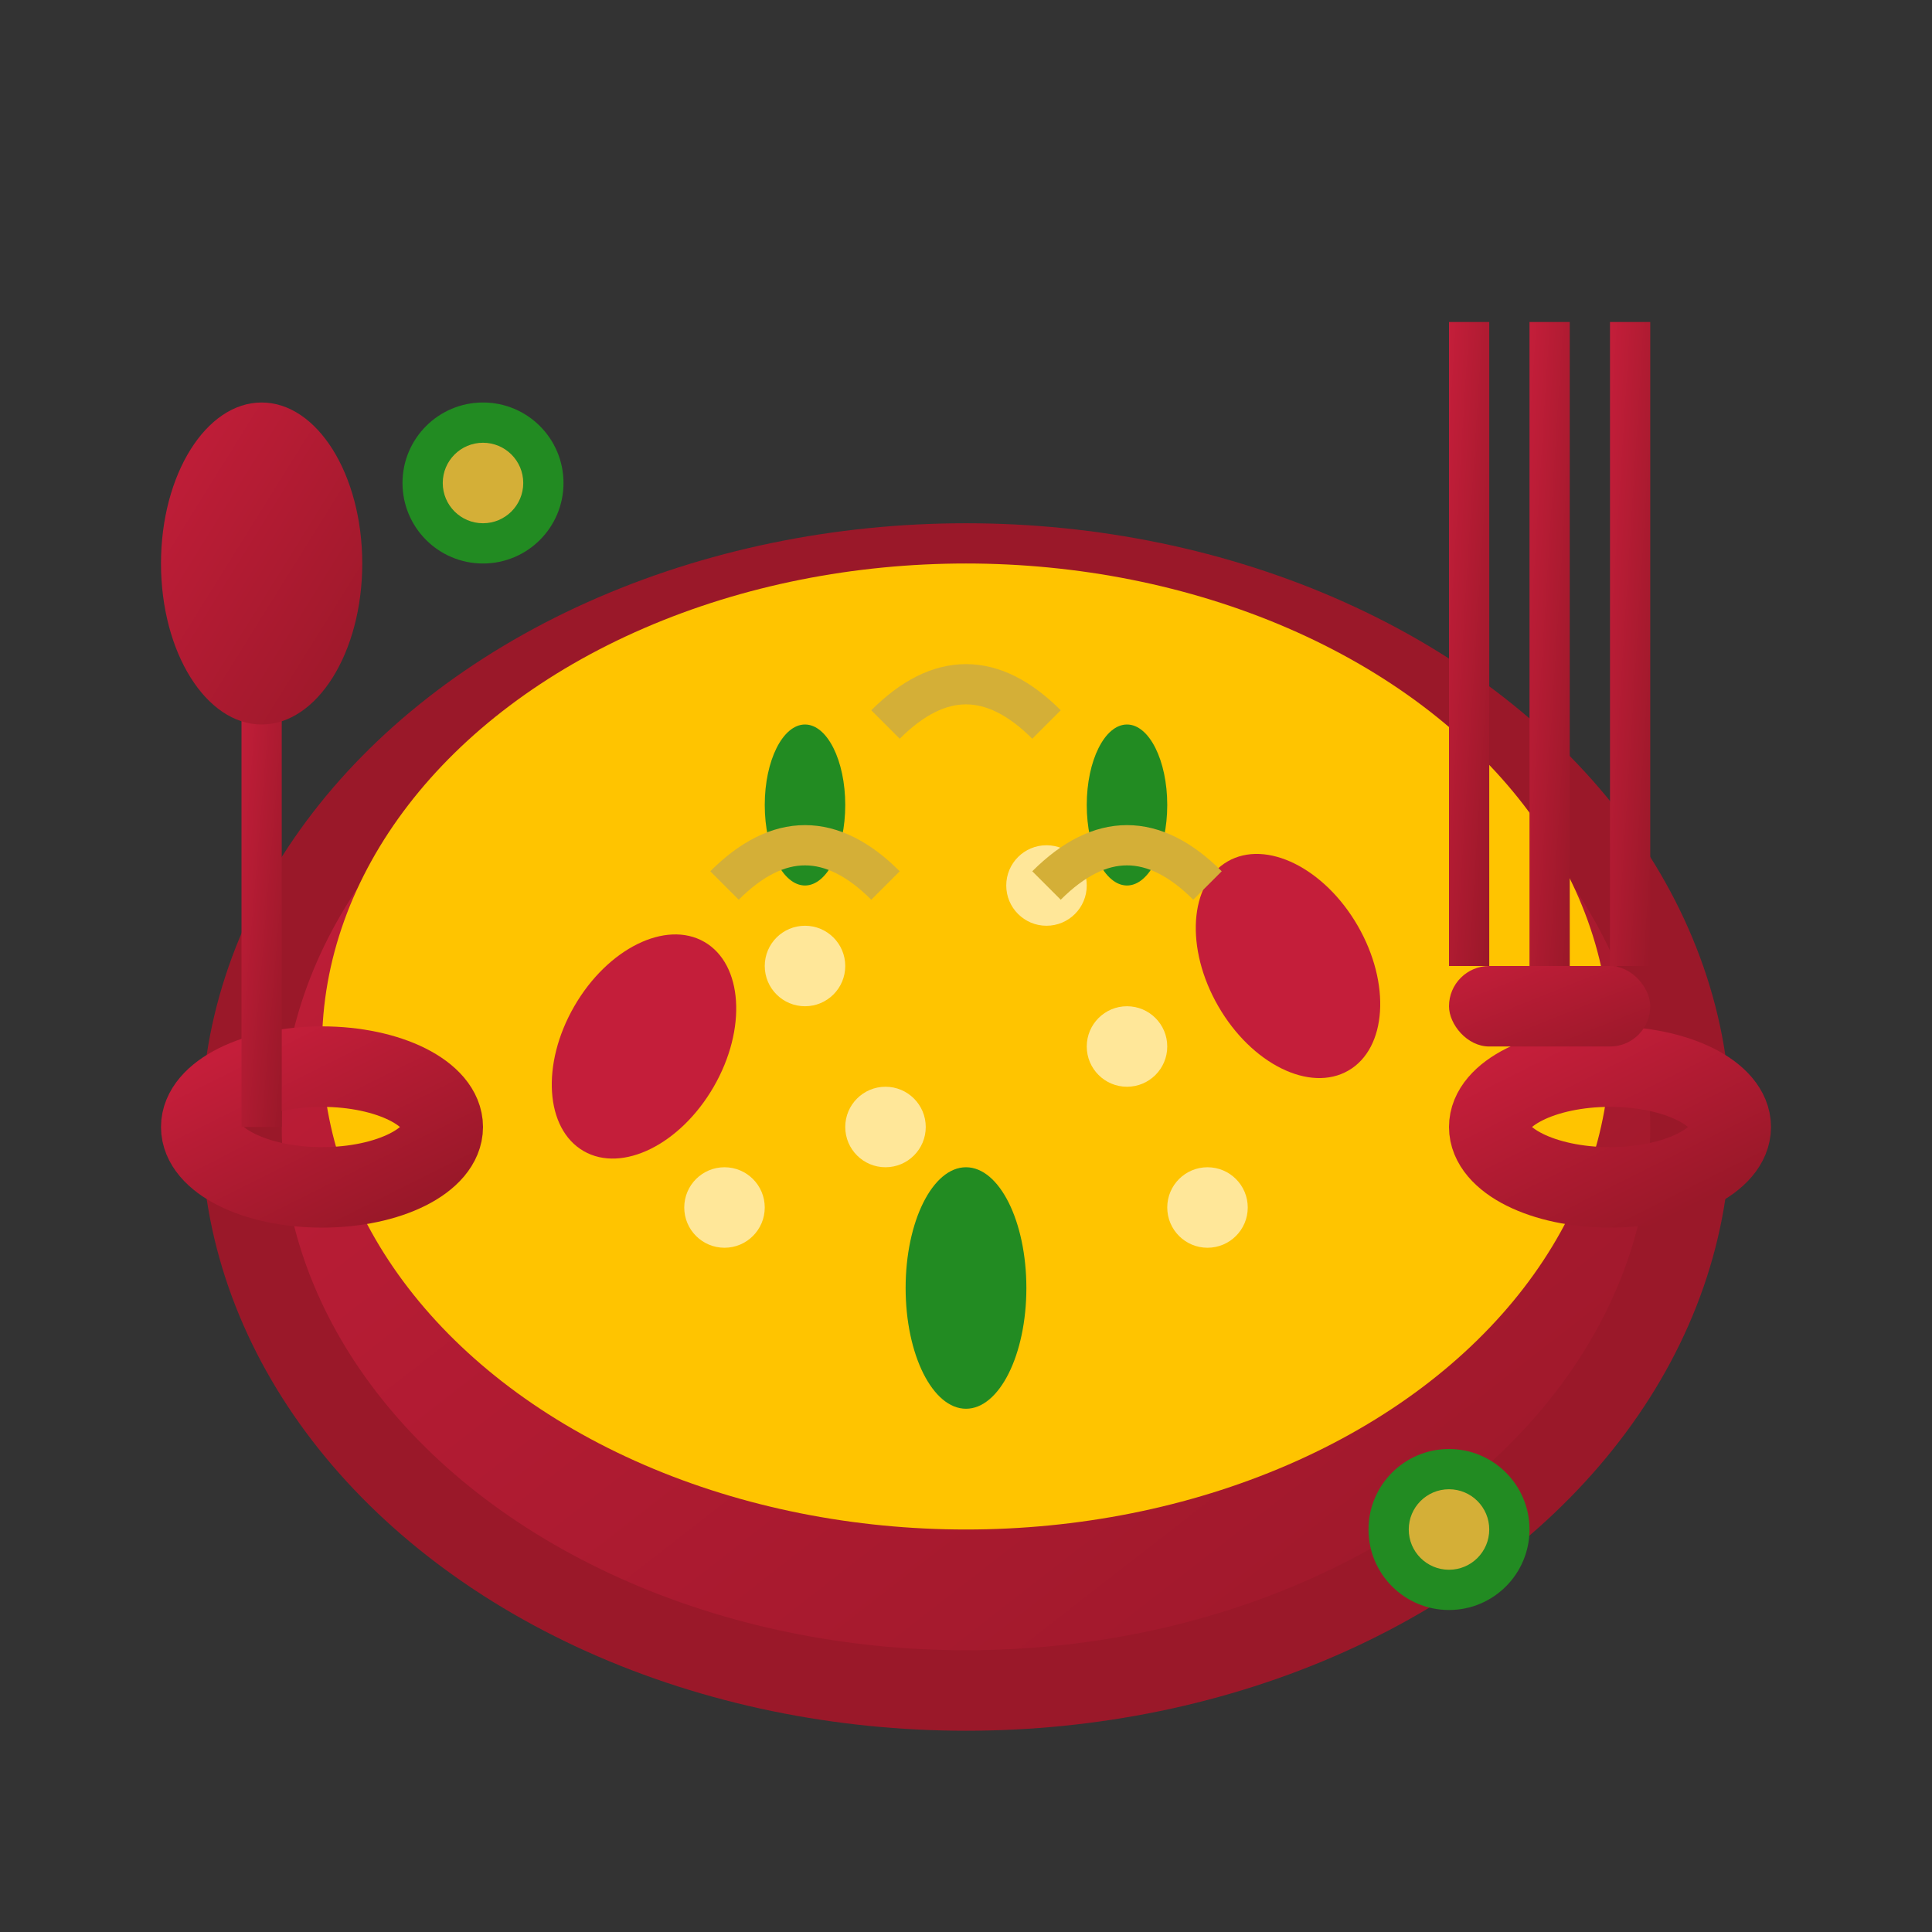
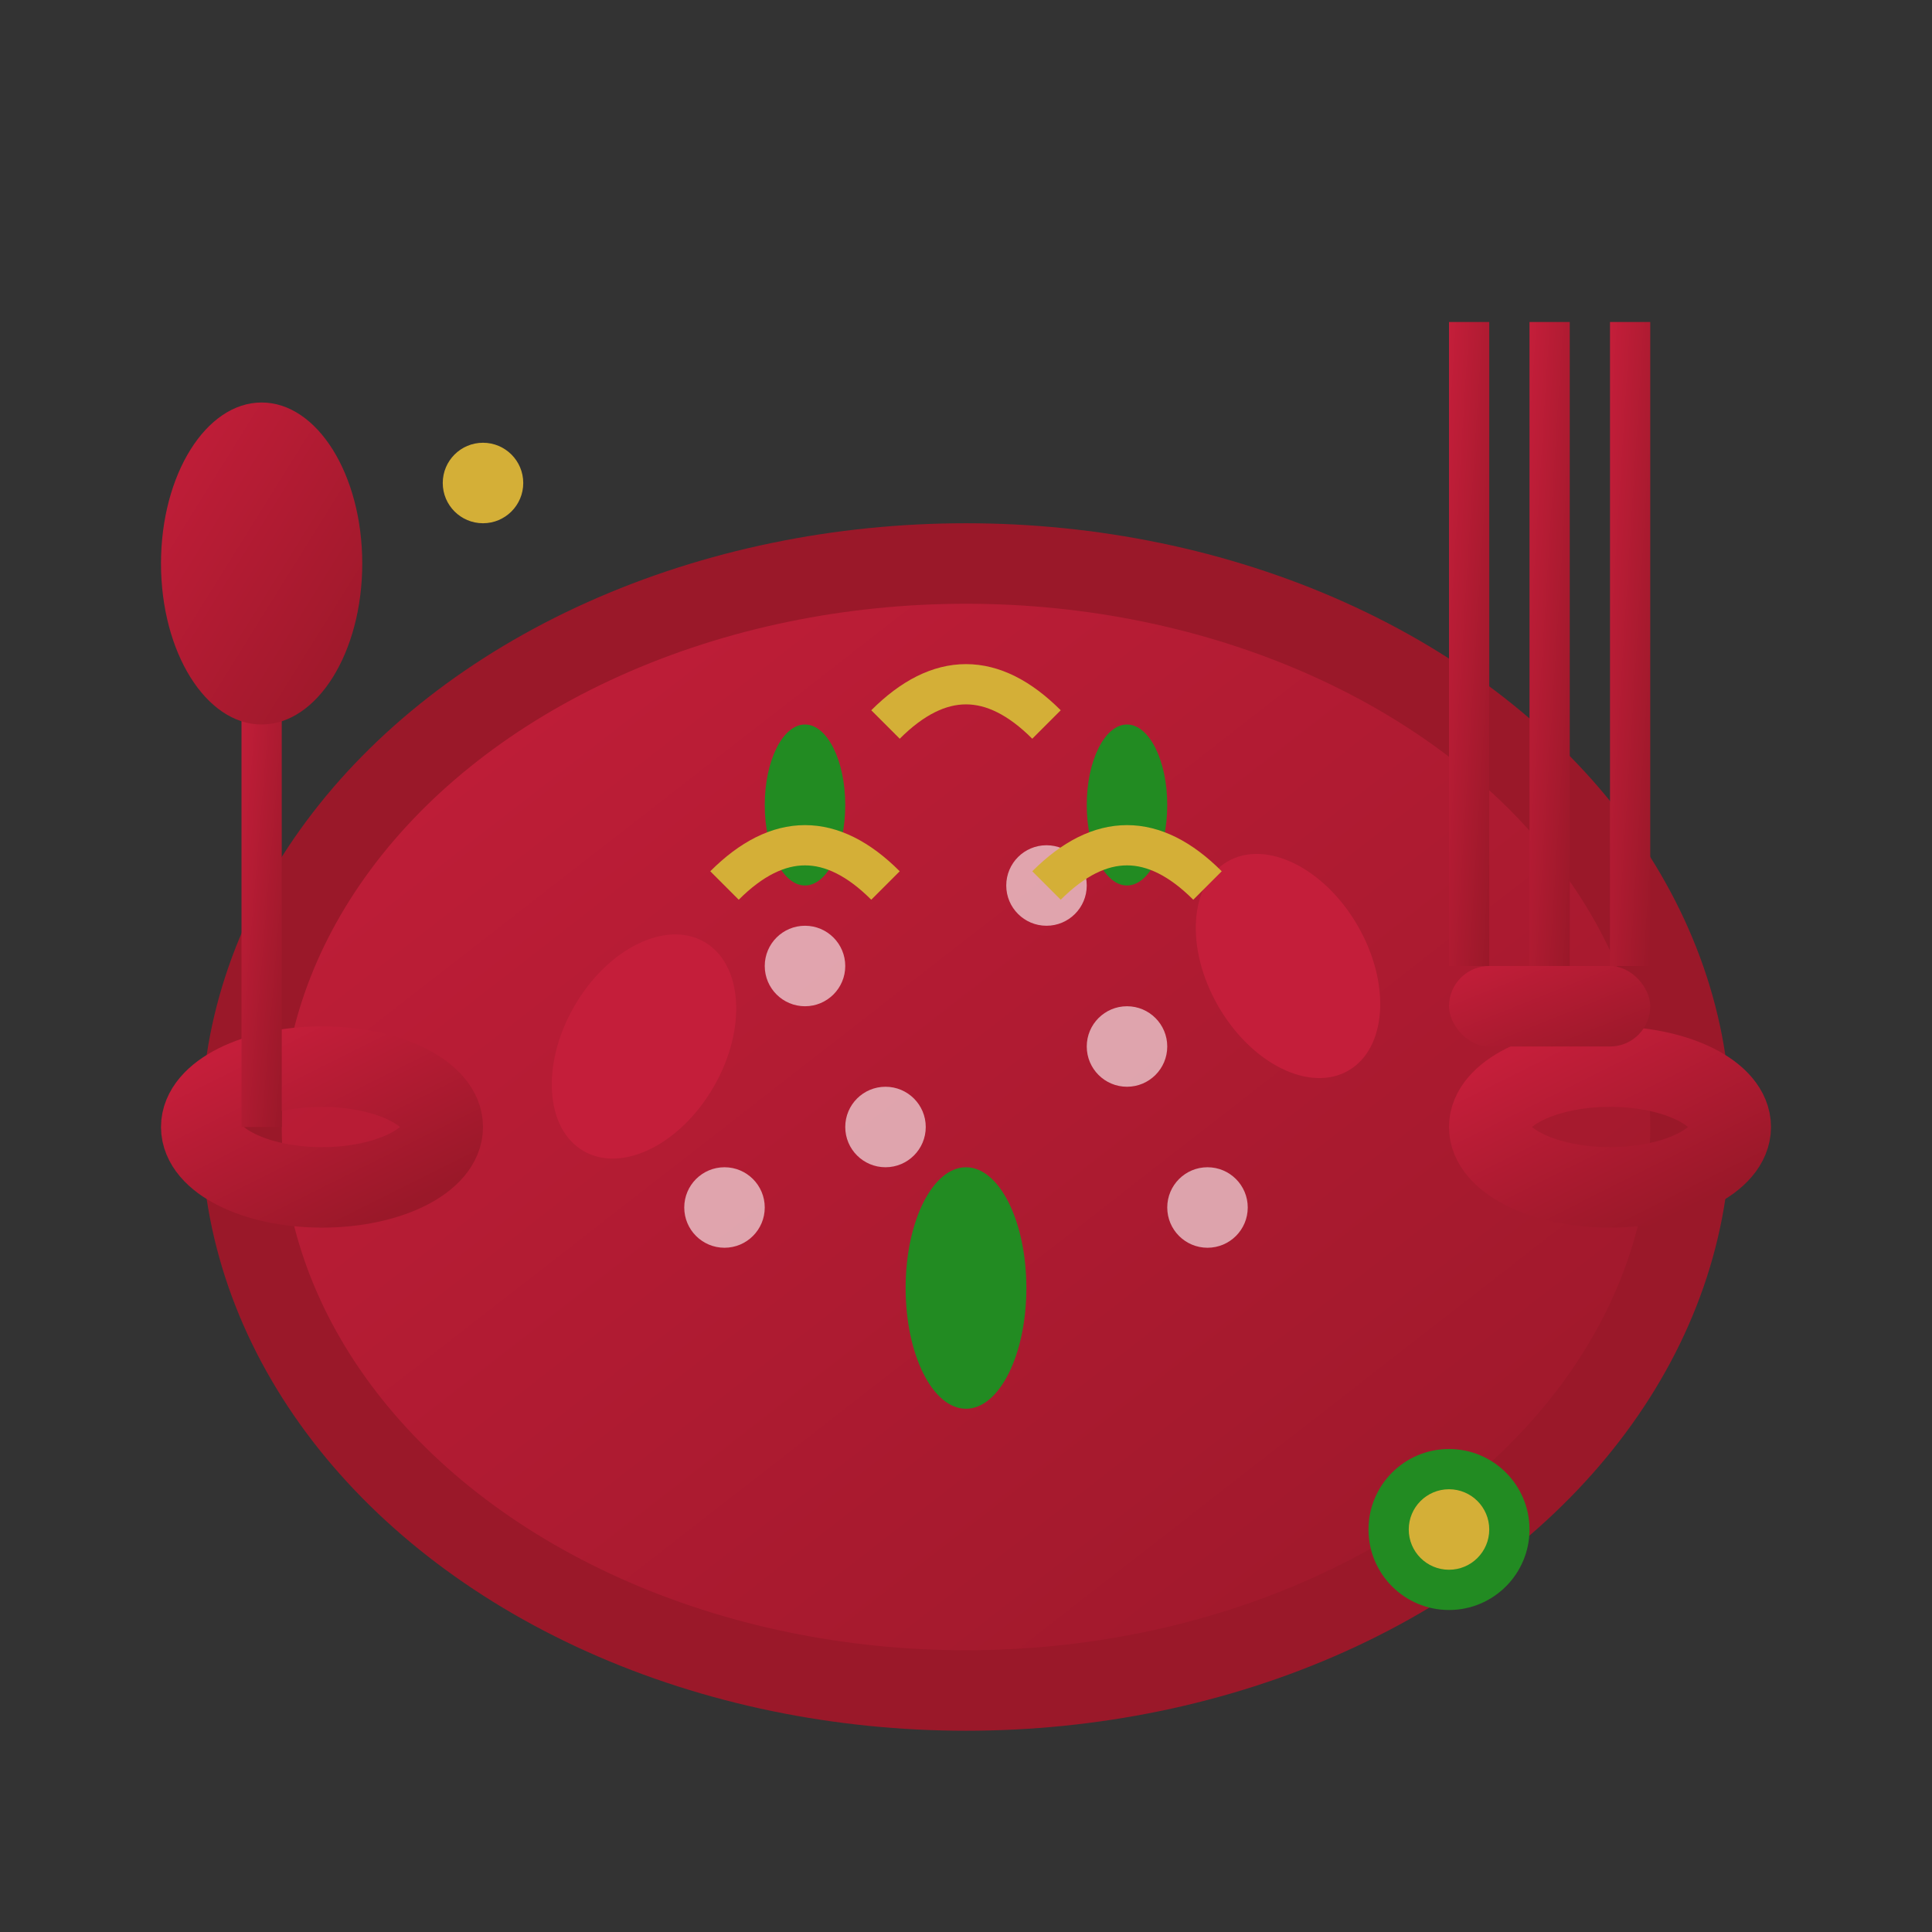
<svg xmlns="http://www.w3.org/2000/svg" width="48" height="48" viewBox="0 0 48 48">
  <rect x="0" y="0" width="48" height="48" fill="#333333" stroke="none" />
  <defs>
    <linearGradient id="food-gradient" x1="0%" y1="0%" x2="100%" y2="100%">
      <stop offset="0%" style="stop-color:#c41e3a;stop-opacity:1" />
      <stop offset="100%" style="stop-color:#9a1829;stop-opacity:1" />
    </linearGradient>
  </defs>
  <ellipse cx="24" cy="28" rx="18" ry="14" fill="url(#food-gradient)" stroke="#9a1829" stroke-width="2" />
-   <ellipse cx="24" cy="26" rx="16" ry="12" fill="#ffc400" />
  <ellipse cx="8" cy="28" rx="3" ry="1.5" fill="none" stroke="url(#food-gradient)" stroke-width="2" />
  <ellipse cx="40" cy="28" rx="3" ry="1.5" fill="none" stroke="url(#food-gradient)" stroke-width="2" />
  <g fill="white" opacity="0.6">
    <circle cx="20" cy="24" r="1" />
    <circle cx="26" cy="22" r="1" />
    <circle cx="22" cy="28" r="1" />
    <circle cx="28" cy="26" r="1" />
    <circle cx="18" cy="30" r="1" />
    <circle cx="30" cy="30" r="1" />
  </g>
  <ellipse cx="16" cy="26" rx="2" ry="3" fill="#c41e3a" transform="rotate(30 16 26)" />
  <ellipse cx="32" cy="24" rx="2" ry="3" fill="#c41e3a" transform="rotate(-30 32 24)" />
  <ellipse cx="24" cy="32" rx="1.5" ry="3" fill="#228B22" />
  <ellipse cx="20" cy="20" rx="1" ry="2" fill="#228B22" />
  <ellipse cx="28" cy="20" rx="1" ry="2" fill="#228B22" />
  <g stroke="#d4af37" stroke-width="1" fill="none">
    <path d="M22,18 Q24,16 26,18" />
    <path d="M18,22 Q20,20 22,22" />
    <path d="M26,22 Q28,20 30,22" />
  </g>
  <g transform="translate(36,8)">
    <rect x="0" y="0" width="1" height="16" fill="url(#food-gradient)" />
    <rect x="2" y="0" width="1" height="16" fill="url(#food-gradient)" />
    <rect x="4" y="0" width="1" height="16" fill="url(#food-gradient)" />
    <rect x="0" y="16" width="5" height="2" fill="url(#food-gradient)" rx="1" />
  </g>
  <g transform="translate(4,8)">
    <rect x="2" y="8" width="1" height="12" fill="url(#food-gradient)" />
    <ellipse cx="2.5" cy="6" rx="2.5" ry="4" fill="url(#food-gradient)" />
  </g>
-   <circle cx="12" cy="12" r="2" fill="#228B22" />
  <circle cx="12" cy="12" r="1" fill="#d4af37" />
  <circle cx="36" cy="38" r="2" fill="#228B22" />
  <circle cx="36" cy="38" r="1" fill="#d4af37" />
</svg>